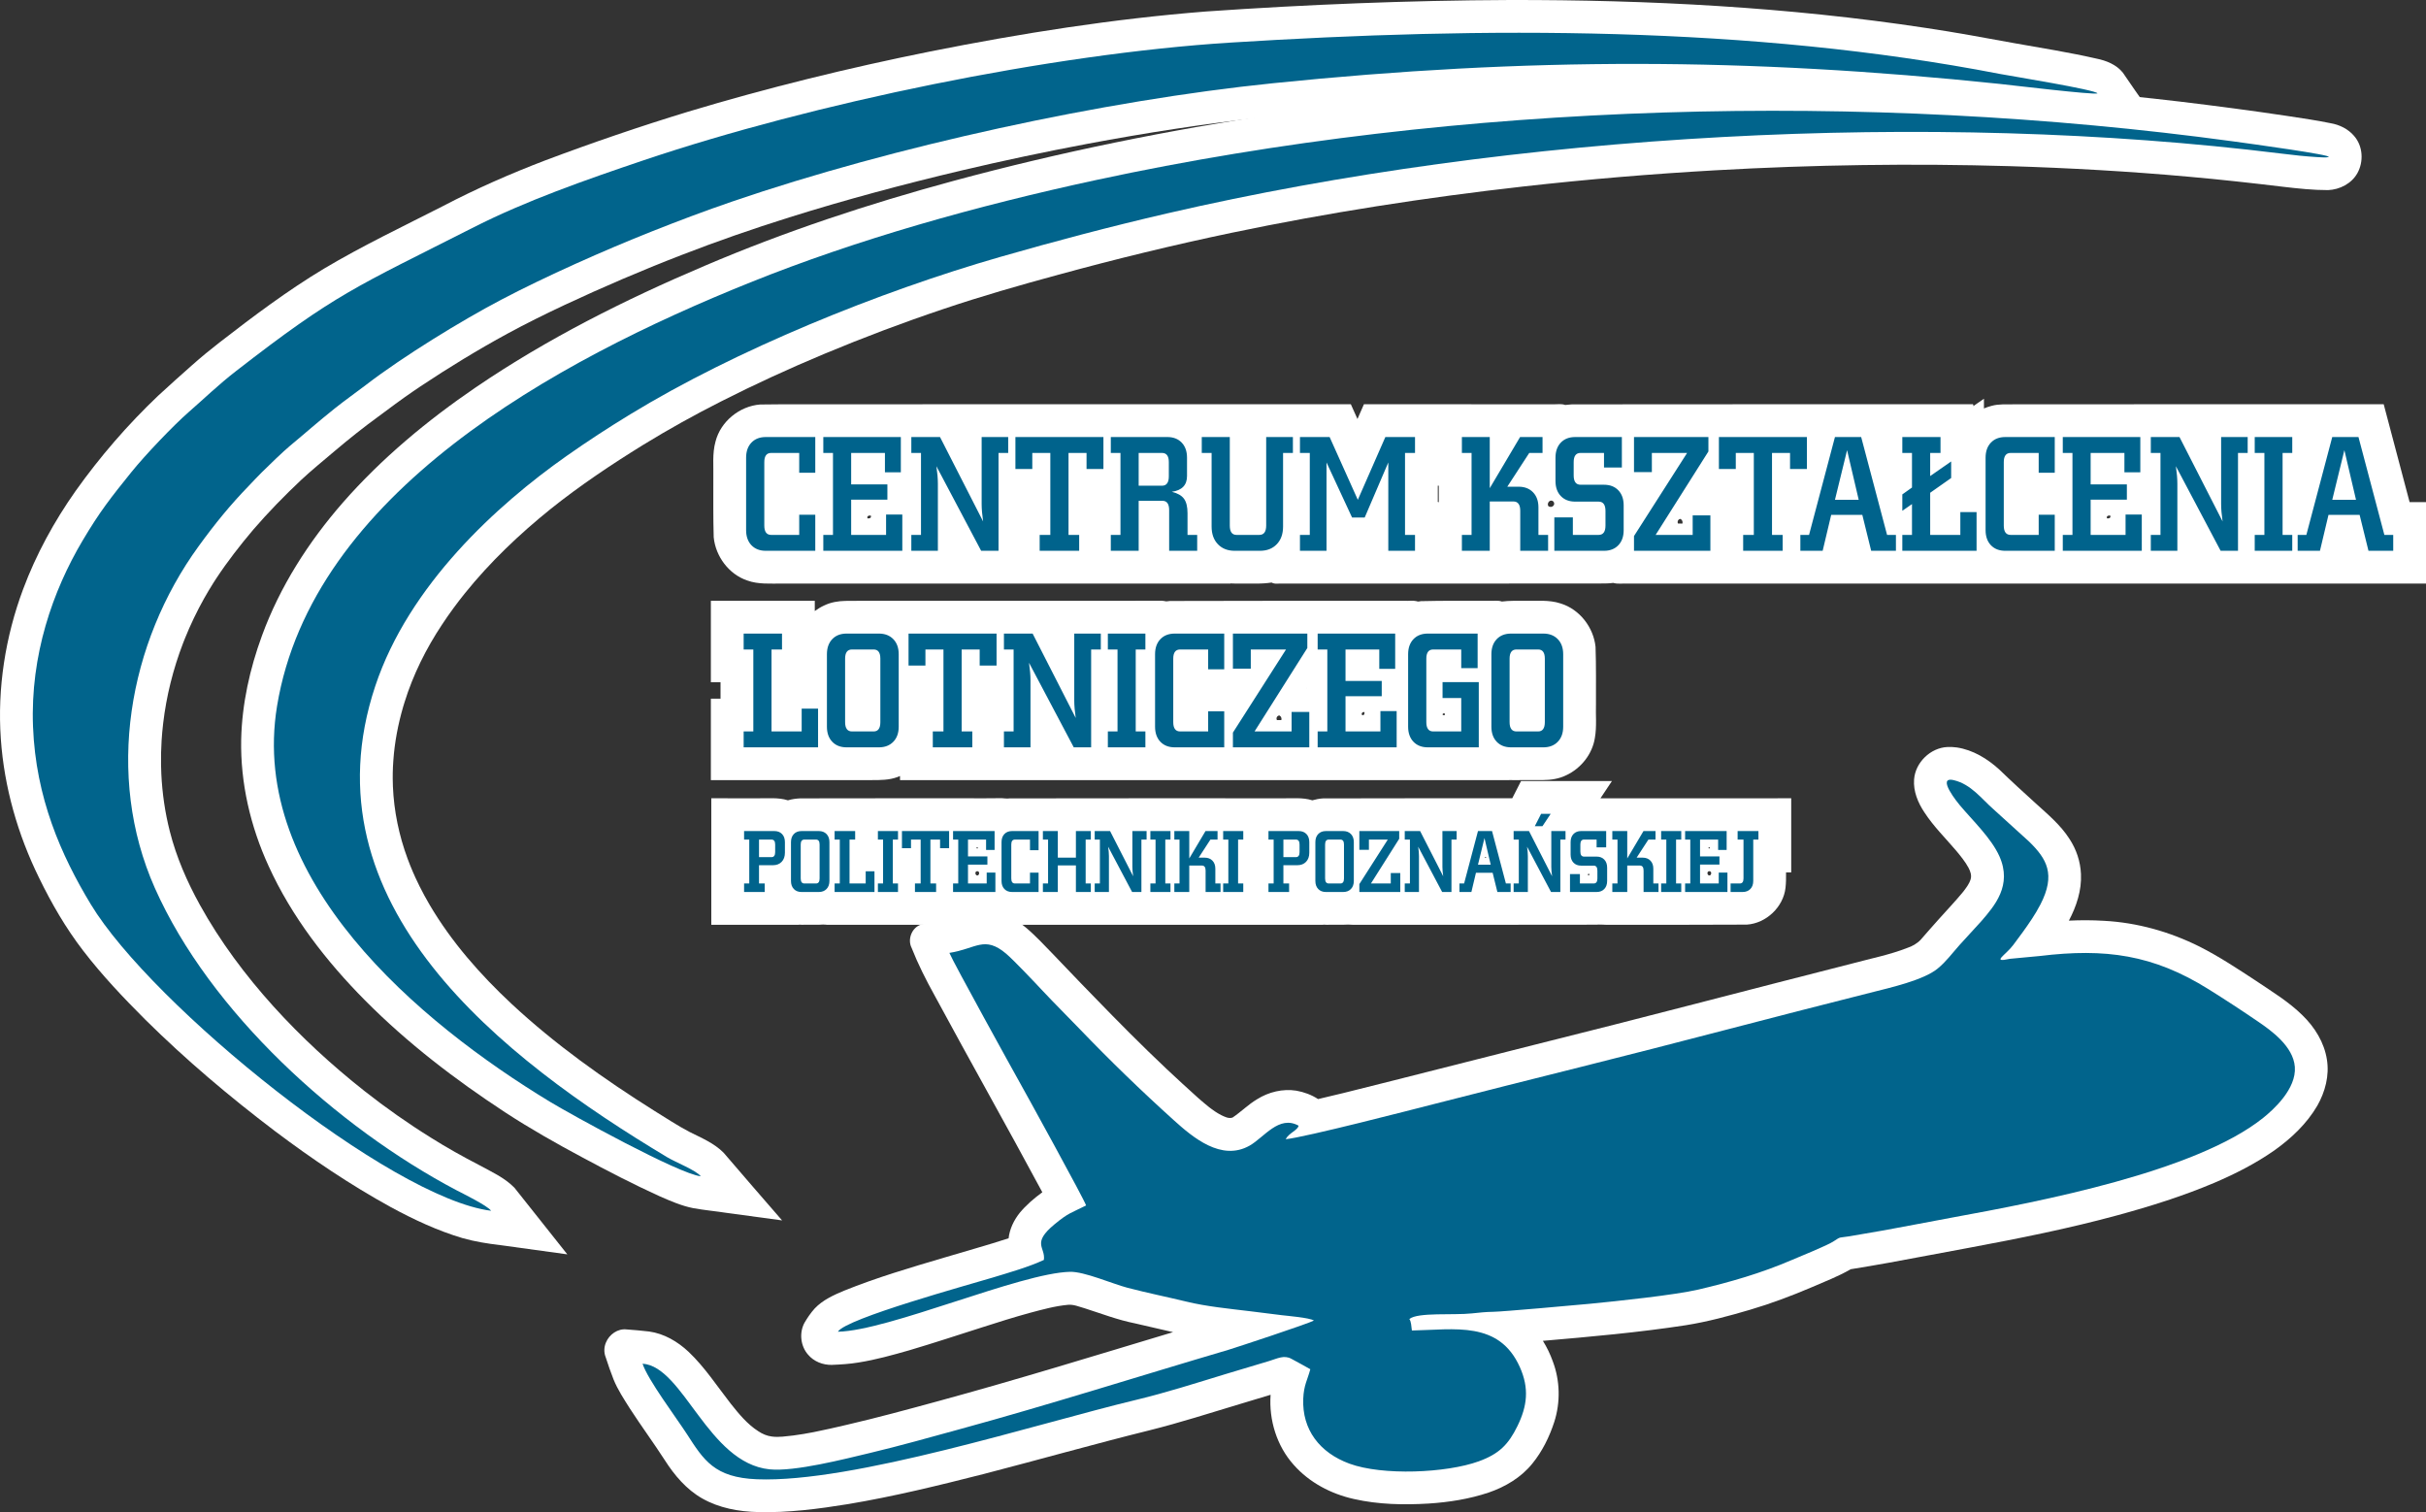
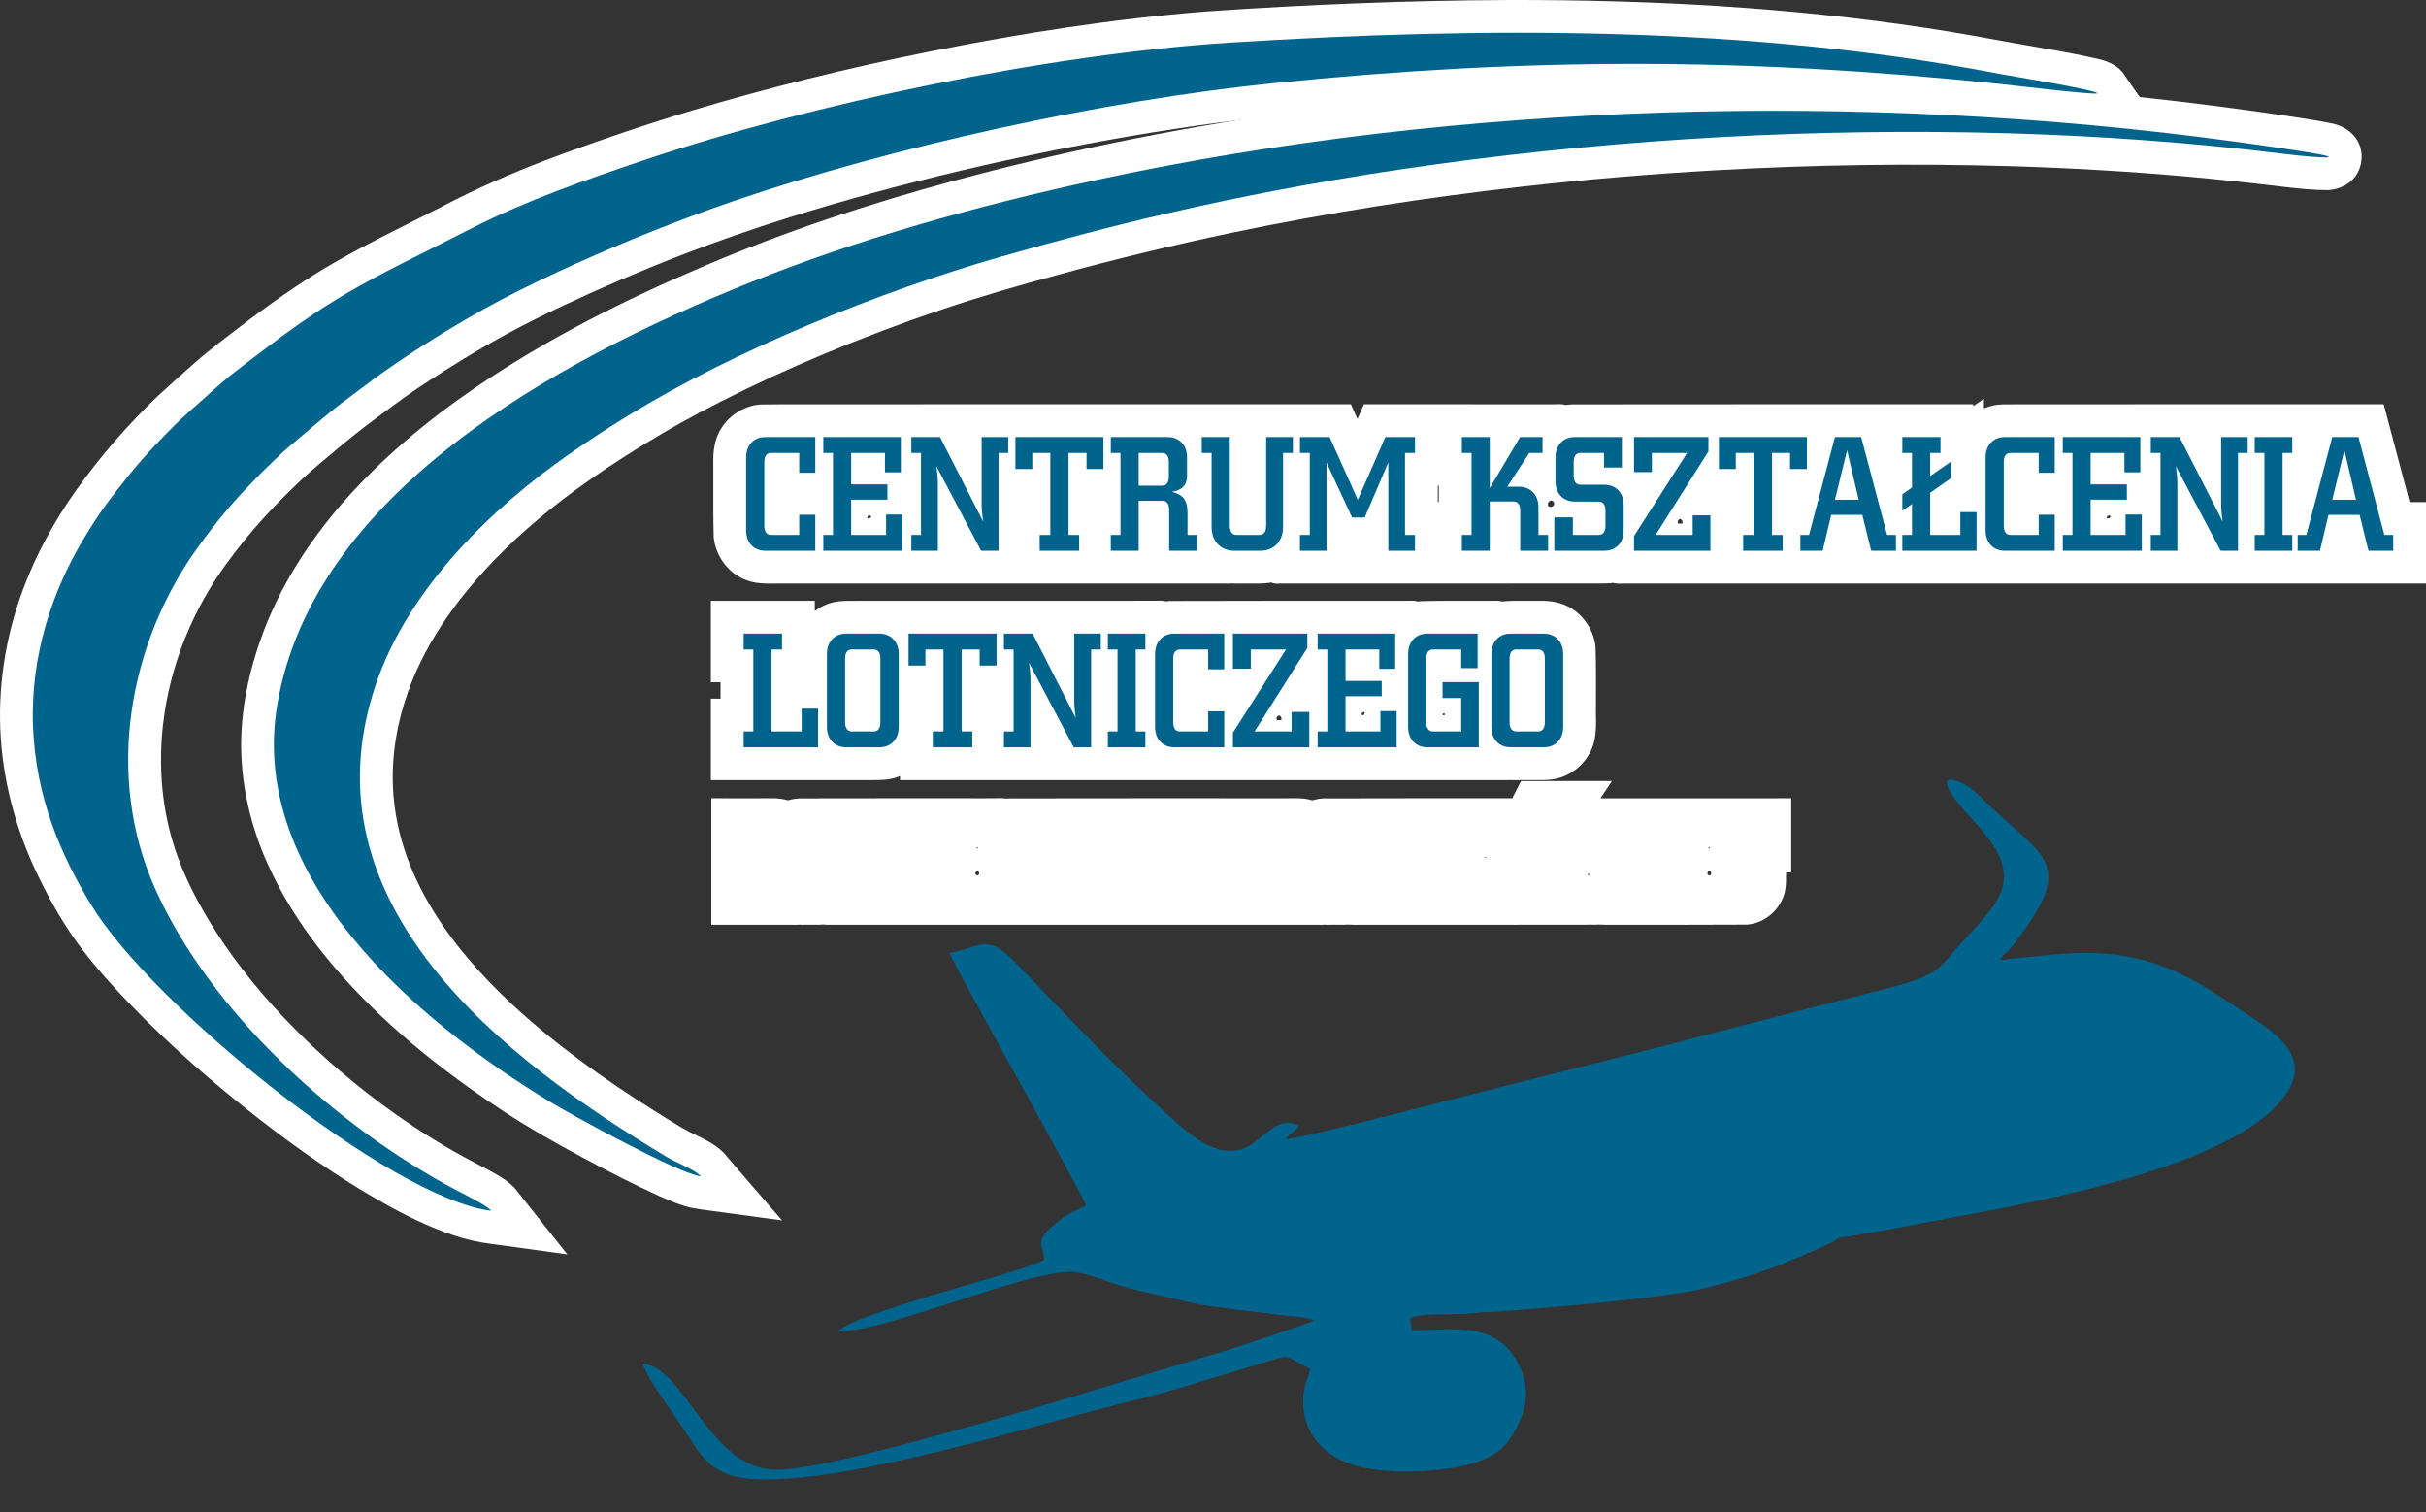
<svg xmlns="http://www.w3.org/2000/svg" xmlns:ns1="http://sodipodi.sourceforge.net/DTD/sodipodi-0.dtd" xmlns:ns2="http://www.inkscape.org/namespaces/inkscape" version="1.1" width="1183.994" height="737.951" id="svg12" ns1:docname="logo_CKL-1.svg" ns2:version="1.0.2-2 (e86c870879, 2021-01-15)">
  <rect width="100%" height="100%" fill="#333333" stroke="none" />
  <defs id="defs16" />
  <ns1:namedview pagecolor="#ffffff" bordercolor="#666666" borderopacity="1" objecttolerance="10" gridtolerance="10" guidetolerance="10" ns2:pageopacity="0" ns2:pageshadow="2" ns2:window-width="2160" ns2:window-height="1156" id="namedview14" showgrid="false" ns2:zoom="0.55625006" ns2:cx="1034.0499" ns2:cy="440.14654" ns2:window-x="-2167" ns2:window-y="-7" ns2:window-maximized="1" ns2:current-layer="svg12" />
-   <path id="path889" style="fill:#ffffff;fill-opacity:1;fill-rule:evenodd" d="m 950.455,364.545 c -8.315,0.369 -15.695,7.555 -16.301,15.854 -0.428,5.759 1.885,11.34 5.04,16.042 4.447,6.846 10.3,12.587 15.567,18.777 2.162,2.614 4.336,5.265 5.961,8.256 0.888,1.722 1.642,3.723 1.015,5.662 -0.699,2.303 -2.239,4.233 -3.682,6.117 -3.831,4.674 -8.038,9.023 -12.045,13.544 -2.931,3.227 -5.763,6.541 -8.642,9.813 -1.813,1.904 -4.161,3.206 -6.643,4.02 -8.502,3.318 -17.491,5.071 -26.278,7.441 -51.982,13.208 -103.828,26.923 -155.877,39.867 -30.959,7.775 -61.854,15.75 -92.836,23.443 -4.098,0.992 -8.309,2.022 -12.463,2.975 -3.188,-2.088 -6.851,-3.427 -10.593,-4.099 -6.63,-1.046 -13.53,0.629 -19.178,4.185 -4.296,2.552 -7.829,6.164 -11.963,8.937 -1.938,0.659 -3.889,-0.423 -5.605,-1.23 -4.192,-2.169 -7.725,-5.363 -11.275,-8.425 -5.17,-4.594 -10.21,-9.332 -15.276,-14.04 -12.058,-11.366 -23.851,-23.266 -35.421,-35.223 -8.872,-9.03 -17.495,-18.287 -26.351,-27.332 -4.293,-4.229 -8.665,-8.599 -14.158,-11.25 -5.325,-2.641 -11.475,-3.759 -17.356,-2.673 -5.702,0.927 -10.99,3.548 -16.742,4.247 -3.327,0.626 -6.715,0.972 -9.999,1.796 -4.368,1.515 -6.537,7.15 -4.473,11.249 3.152,8.005 7.035,15.696 11.21,23.211 17.35,32.14 35.329,63.938 52.612,96.116 -4.038,2.969 -7.905,6.25 -11.098,10.131 -2.807,3.549 -4.849,7.802 -5.361,12.33 -10.414,3.413 -20.996,6.278 -31.483,9.45 -16.417,4.857 -32.88,9.697 -48.773,16.11 -5.162,2.165 -10.461,4.553 -14.368,8.688 -1.94,2.138 -3.567,4.552 -5.023,7.038 -2.616,4.898 -1.893,11.338 1.781,15.51 2.82,3.355 7.25,5.09 11.587,4.988 4.38,-0.17 8.766,-0.446 13.095,-1.171 8.378,-1.336 16.568,-3.617 24.713,-5.951 11.875,-3.504 23.631,-7.397 35.427,-11.158 7.736,-2.487 15.518,-4.94 23.31,-7.076 6.176,-1.638 12.376,-3.383 18.762,-3.96 2.775,-0.24 5.379,0.935 7.996,1.662 8.155,2.596 16.177,5.708 24.597,7.379 6.211,1.452 12.422,2.905 18.646,4.304 -38.126,11.453 -76.164,23.205 -114.586,33.656 -14.864,4.057 -29.737,8.099 -44.749,11.582 -5.315,1.239 -10.748,2.499 -16.03,3.541 -3.251,0.643 -6.742,1.226 -9.992,1.652 -3.46,0.359 -6.958,0.975 -10.438,0.506 -2.367,-0.286 -4.596,-1.236 -6.567,-2.554 -5.426,-3.441 -9.531,-8.507 -13.497,-13.471 -6.692,-8.569 -12.665,-17.795 -20.588,-25.322 -5.332,-4.993 -11.96,-8.908 -19.286,-9.906 -3.62,-0.45 -7.261,-0.725 -10.898,-1.01 -4.335,-0.544 -8.547,2.438 -10.145,6.382 -0.972,2.263 -1.047,4.897 -0.12,7.188 1.184,3.616 2.399,7.228 3.805,10.764 2.048,5.08 5.096,9.66 8.005,14.272 5.527,8.542 11.555,16.705 17.059,25.23 4.688,7.342 10.527,14.243 18.18,18.609 8.308,4.751 17.987,6.486 27.46,6.687 14.68,0.376 29.297,-1.55 43.757,-3.887 22.316,-3.728 44.308,-9.116 66.221,-14.697 27.012,-6.987 53.857,-14.615 80.94,-21.33 14.967,-3.736 29.65,-8.483 44.421,-12.909 4.885,-1.481 9.77,-2.944 14.656,-4.42 -0.888,12.266 3.006,24.979 11.268,34.185 7.603,8.631 18.255,14.213 29.407,16.68 11.904,2.702 24.221,2.946 36.36,2.222 9.967,-0.641 19.935,-2.204 29.424,-5.383 8.115,-2.803 15.838,-7.361 21.272,-14.117 4.871,-5.971 8.324,-13.003 10.704,-20.305 3.083,-9.593 2.854,-20.215 -0.729,-29.639 -1.248,-3.479 -2.859,-6.829 -4.814,-9.966 23.307,-2.012 46.633,-4.069 69.764,-7.623 10.66,-1.698 21.102,-4.52 31.443,-7.574 10.196,-3.007 20.157,-6.757 29.929,-10.928 6.414,-2.804 13.007,-5.274 19.067,-8.816 6.262,-1.029 12.528,-2.053 18.771,-3.202 13.051,-2.383 26.062,-4.885 39.104,-7.286 24.286,-4.538 48.546,-9.371 72.397,-15.867 16.108,-4.387 32.085,-9.404 47.466,-15.934 10.13,-4.34 20.01,-9.386 29.056,-15.711 8.248,-5.883 15.83,-13.019 20.965,-21.834 3.829,-6.738 5.928,-14.707 4.674,-22.45 -1.271,-8.351 -5.95,-15.86 -11.95,-21.667 -6.688,-6.611 -14.793,-11.488 -22.54,-16.723 -8.995,-5.899 -17.991,-11.857 -27.593,-16.736 -14.531,-7.276 -30.511,-11.78 -46.764,-12.624 -5.686,-0.356 -11.393,-0.349 -17.082,-0.083 3.687,-6.973 6.283,-14.779 5.892,-22.752 -0.255,-6.085 -2.251,-12.054 -5.606,-17.129 -4.342,-6.825 -10.632,-12.033 -16.552,-17.422 -5.949,-5.381 -11.897,-10.824 -17.676,-16.417 -5.805,-5.295 -12.861,-9.607 -20.734,-10.797 -1.518,-0.215 -3.054,-0.275 -4.586,-0.219 z" />
  <path id="path891" style="fill:#ffffff;fill-opacity:1;fill-rule:evenodd" d="M 736.525,0.004 C 687.191,0.199 637.873,2.195 588.659,5.601 543.367,9.17 498.417,16.255 453.883,25.144 c -39.781,7.999 -79.236,17.678 -118.095,29.378 -23.517,7.174 -46.793,15.133 -69.804,23.793 -16.984,6.494 -33.663,13.815 -49.778,22.246 -19.521,9.953 -39.343,19.386 -58.188,30.6 -17.803,10.708 -34.437,23.21 -50.838,35.923 -4.574,3.539 -9.036,7.221 -13.367,11.053 -5.592,4.928 -11.133,9.916 -16.618,14.964 -14.894,14.155 -28.397,29.766 -40.309,46.507 -10.471,14.854 -19.27,30.938 -25.626,47.979 -8.655,23.217 -12.599,48.258 -10.855,73.005 1.641,23.577 8.268,46.702 18.698,67.875 6.05,12.418 13.003,24.451 21.441,35.411 9.23,12.032 19.691,23.052 30.406,33.759 19.746,19.54 41.01,37.505 63.14,54.28 18.062,13.587 36.841,26.285 56.661,37.18 11.177,6.058 22.772,11.486 34.983,15.114 5.99,1.701 12.154,2.673 18.328,3.404 10.93,1.498 21.878,3.012 32.815,4.517 -8.657,-10.81 -17.169,-21.734 -25.833,-32.535 -4.819,-4.902 -11.176,-7.76 -17.128,-11 -7.987,-4.139 -15.854,-8.517 -23.468,-13.313 -11.317,-7.027 -22.225,-14.707 -32.688,-22.951 -15.765,-12.442 -30.813,-26.274 -44.366,-41.278 -13.606,-15.081 -25.948,-31.585 -35.826,-49.43 -6.258,-11.335 -11.5,-23.304 -14.682,-35.882 -2.344,-9.171 -3.703,-18.587 -4.155,-28.041 -0.06,-1.383 -0.118,-2.999 -0.14,-4.474 -0.066,-3.943 0.033,-7.887 0.273,-11.823 0.085,-1.248 0.193,-2.731 0.311,-4.066 0.123,-1.345 0.28,-2.924 0.453,-4.356 1.573,-13.353 4.872,-26.491 9.684,-39.042 0.251,-0.624 0.612,-1.551 0.905,-2.291 2.665,-6.668 5.876,-13.323 9.318,-19.485 1.489,-2.634 3.038,-5.235 4.654,-7.793 0.391,-0.594 0.942,-1.455 1.395,-2.152 5.509,-8.351 11.676,-16.254 18.137,-23.886 7.291,-8.435 15.085,-16.43 23.202,-24.07 5.244,-4.909 10.851,-9.407 16.307,-14.074 6.946,-5.858 14.031,-11.554 21.39,-16.887 5.624,-4.183 11.233,-8.388 17.022,-12.341 1.158,-0.791 2.436,-1.668 3.625,-2.457 13.79,-9.168 27.93,-17.823 42.482,-25.733 9.018,-4.903 18.353,-9.508 27.656,-13.878 18.739,-8.761 37.752,-16.926 57.085,-24.396 17.319,-6.717 34.918,-12.842 52.69,-18.41 27.837,-8.738 56.095,-16.273 84.526,-23 20.303,-4.779 40.659,-9.096 61.168,-12.939 28.31,-5.311 56.827,-9.747 85.495,-12.899 22.892,-2.474 45.843,-4.466 68.841,-6.073 18.912,-1.314 37.894,-2.316 56.893,-2.984 33.597,-1.19 67.316,-1.305 100.952,-0.31 37.541,1.087 75.027,3.554 112.41,7.112 12.4,1.176 24.805,2.529 37.21,3.947 9.614,1.046 19.229,2.147 28.888,2.688 4.133,0.328 8.145,-1.07 11.844,-2.77 4.899,-2.022 9.799,-4.045 14.698,-6.067 -4.1,-5.745 -8.122,-11.547 -12.094,-17.381 -3.16,-3.912 -8.067,-5.858 -12.873,-6.82 -13.259,-3.031 -26.773,-5.168 -40.113,-7.537 -14.319,-2.617 -28.634,-5.265 -43.033,-7.408 C 872.697,3.434 804.539,-0.134 736.525,0.004 Z" />
  <path id="path893" style="fill:#ffffff;fill-opacity:1;fill-rule:evenodd" d="M 858.015,38.078 C 779.692,38.488 701.361,44.035 623.872,55.522 570.469,63.444 517.455,74.172 465.334,88.277 424.014,99.465 383.256,112.912 343.872,129.734 c -38.865,16.495 -76.813,35.55 -111.76,59.349 -23.668,16.152 -45.906,34.631 -64.819,56.223 -16.725,19.165 -30.7,40.977 -39.455,64.937 -5.935,16.197 -9.732,33.29 -10.132,50.574 -0.438,21.307 4.535,42.552 13.406,61.872 11.239,24.652 28.063,46.372 47.066,65.525 20.679,20.844 44.118,38.774 68.656,54.819 12.011,7.816 24.483,14.895 37.119,21.645 12.52,6.744 25.161,13.288 38.114,19.168 5.217,2.283 10.498,4.585 16.107,5.712 5.528,1.014 11.133,1.512 16.686,2.367 8.943,1.213 17.885,2.429 26.829,3.64 -9.553,-10.963 -19.051,-21.974 -28.521,-33.008 -4.637,-4.703 -10.845,-7.246 -16.643,-10.167 -5.93,-3.08 -11.472,-6.823 -17.167,-10.299 -24.571,-15.458 -48.373,-32.356 -69.656,-52.163 -15.327,-14.306 -29.34,-30.242 -40.017,-48.354 -1.764,-3.022 -3.378,-5.966 -4.937,-9.1 -0.647,-1.295 -1.384,-2.834 -1.989,-4.153 -0.426,-0.909 -0.821,-1.845 -1.211,-2.715 -0.965,-2.238 -1.805,-4.343 -2.65,-6.623 -4.164,-11.26 -6.64,-23.157 -7.141,-35.158 -0.046,-1.162 -0.089,-2.57 -0.09,-3.83 -0.02,-1.917 0.034,-3.834 0.111,-5.75 0.055,-0.878 0.097,-2.045 0.183,-3.032 0.62,-8.95 2.316,-17.81 4.831,-26.417 0.158,-0.501 0.409,-1.339 0.603,-1.97 4.185,-13.542 10.564,-26.348 18.41,-38.133 3.472,-5.271 7.297,-10.457 11.202,-15.313 12.257,-15.18 26.47,-28.701 41.645,-40.929 14.36,-11.499 29.685,-21.735 45.325,-31.399 12.272,-7.524 24.907,-14.552 37.829,-21.093 16.493,-8.377 33.457,-16.15 50.532,-23.286 19.103,-7.979 38.52,-15.304 58.072,-21.865 18.542,-6.264 37.366,-11.646 56.249,-16.775 27.967,-7.638 56.115,-14.507 84.498,-20.439 47.031,-9.83 94.506,-17.194 142.298,-22.584 31.155,-3.5 62.433,-6.125 93.774,-7.903 47.866,-2.716 95.902,-3.423 143.865,-2.012 29.062,0.886 58.118,2.539 87.065,5.145 15.425,1.368 30.818,3.075 46.219,4.927 7.241,0.845 14.514,1.623 21.811,1.611 5.694,-0.231 11.451,-3.159 14.293,-8.22 3.165,-5.598 2.767,-13.196 -1.502,-18.122 -2.892,-3.473 -7.166,-5.567 -11.577,-6.313 -6.856,-1.436 -13.8,-2.383 -20.717,-3.47 -17.621,-2.648 -35.291,-4.961 -52.982,-7.093 C 995.463,41.519 926.725,37.81 858.015,38.078 Z" />
  <path id="path895" style="fill:#ffffff;fill-opacity:1;fill-rule:evenodd" d="m 965.107,196.769 c -0.686,0.477 -1.371,0.953 -2.057,1.43 0.173,-0.781 -0.103,-1.113 -0.9,-0.924 -64.992,0.008 -129.984,-0.025 -194.976,0.055 -1.117,0.004 -2.272,0.289 -3.316,0.302 -1.64,-0.63 -3.483,-0.347 -5.094,-0.341 -31.035,-0.03 -62.071,-0.007 -93.107,-0.016 -1.053,2.399 -2.105,4.798 -3.158,7.197 -1.076,-2.399 -2.154,-4.798 -3.229,-7.197 -29.363,0 -58.725,0 -88.088,0 -1.768,0.032 -3.625,-0.058 -5.426,-0.018 -58.808,0.048 -117.617,-0.019 -176.425,0.043 -6.12,0.033 -12.243,-0.029 -18.36,0.1 -10.051,0.771 -19.305,8.29 -21.782,18.116 -1.637,5.89 -0.895,12.049 -1.06,18.074 0.026,9.53 -0.104,19.065 0.187,28.591 0.909,9.333 7.387,18.065 16.348,21.094 5.449,1.984 11.328,1.472 17.012,1.515 72.933,0.002 145.867,3.5e-4 218.8,10e-4 0.264,-0.216 1.063,0.032 1.523,-0.018 3.673,0.079 7.346,-0.038 11.019,0.018 2.531,0.021 5.096,-0.131 7.579,-0.509 1.567,0.921 3.417,0.392 5.125,0.508 51.917,-0.019 103.835,0.053 155.752,-0.048 1.941,-0.018 3.898,0.021 5.818,-0.29 2.355,0.696 4.826,0.197 7.236,0.338 60.998,-0.003 121.996,0.005 182.993,-0.004 68.821,0.005 137.647,0.003 206.471,0.004 0,-13.253 0,-26.505 0,-39.758 -2.669,0 -5.337,0 -8.006,0 -4.214,-15.919 -8.426,-31.839 -12.641,-47.758 -60.184,0.01 -120.368,-0.032 -180.551,0.037 -3.619,0.073 -7.31,-0.236 -10.841,0.751 -1.266,0.322 -2.507,0.748 -3.706,1.268 0,-1.582 0,-3.164 0,-4.746 -1.048,0.728 -2.095,1.456 -3.143,2.184 z M 702.187,237.035 c 0,2.666 0,5.332 0,7.998 -0.84,0.214 -0.345,-0.906 -0.477,-1.4 0,-2.199 0,-4.399 0,-6.598 0.159,0 0.318,0 0.477,0 z m 55.289,7.322 c 1.05,0.322 1.407,1.771 0.568,2.506 -0.578,0.648 -1.589,0.622 -2.287,0.225 -0.955,-1.13 0.256,-3.192 1.719,-2.73 z m -332.6,7.25 c 0.464,0.148 0.117,1.161 -0.275,1.232 -0.424,0.066 -1.249,0.475 -1.307,-0.232 -0.081,-0.871 0.897,-1.137 1.582,-1 z m 604.916,0 c 0.464,0.148 0.117,1.161 -0.275,1.232 -0.431,0.081 -1.288,0.47 -1.307,-0.267 -0.053,-0.852 0.913,-1.096 1.582,-0.965 z m -209.6,1.656 c 0.777,0.408 1.206,1.424 0.881,2.248 -0.704,-0.006 -1.409,-0.012 -2.113,-0.018 -0.489,-0.778 -0.102,-1.842 0.747,-2.161 0.155,-0.04 0.325,-0.158 0.485,-0.069 z M 565.654,293.144 c -12.732,0.093 -25.466,0.026 -38.199,0.045 -32.395,0.007 -64.791,-0.013 -97.186,0.01 -5.84,-0.018 -11.734,-0.034 -17.595,0.041 -3.569,0.061 -7.173,0.657 -10.409,2.22 -1.63,0.742 -3.178,1.666 -4.612,2.739 0,-1.67 0,-3.34 0,-5.01 -16.906,0 -33.812,0 -50.719,0 0,13.253 0,26.507 0,39.76 1.573,0 3.146,0 4.719,0 0,2.665 0,5.331 0,7.996 -1.573,0 -3.146,0 -4.719,0 0,13.253 0,26.507 0,39.76 26.225,-0.008 52.45,0.012 78.675,-0.01 4.117,-0.002 8.344,-0.002 12.261,-1.445 0.465,-0.159 0.934,-0.365 1.377,-0.545 0,0.667 0,1.333 0,2 44.316,-0.005 88.633,0.01 132.949,-0.008 41.063,0.018 82.133,0.003 123.199,0.008 0.978,-0.076 1.992,0.048 2.985,0.009 12.537,-0.014 25.074,-0.001 37.611,-0.009 0.753,-0.107 1.554,0.048 2.326,-0.006 4.883,-0.008 9.767,0.016 14.651,-0.022 3.899,-0.021 7.861,-0.602 11.393,-2.332 7.26,-3.38 12.841,-10.385 14.033,-18.362 0.95,-5.459 0.329,-11.017 0.511,-16.522 -0.034,-9.263 0.123,-18.531 -0.203,-27.79 -0.971,-9.522 -7.792,-18.349 -17.02,-21.171 -5.747,-1.906 -11.867,-1.172 -17.808,-1.312 -3.636,0.009 -7.287,-0.087 -10.903,0.364 -1.957,-0.721 -4.063,-0.22 -6.089,-0.361 -11.114,0.037 -22.232,-0.122 -33.343,0.17 -0.747,0.081 -1.494,0.367 -2.21,0.005 -1.918,-0.445 -3.896,-0.05 -5.841,-0.176 -38.168,0.011 -76.338,-0.05 -114.505,0.089 -0.896,0.03 -1.791,0.39 -2.661,0.033 -0.875,-0.184 -1.777,-0.188 -2.668,-0.167 z m 71.881,42.588 c 0.406,0.167 -0.116,0.089 0,0 z m 28.291,11.73 c 0.356,0.616 -0.129,1.917 -0.959,1.476 -0.635,-0.191 -0.23,-1.251 0.3,-1.351 0.206,-0.077 0.436,-0.142 0.659,-0.125 z m 38.988,0.67 c 0.647,0.026 0.407,1.142 -0.213,0.877 -0.394,0.065 -0.807,-0.361 -0.406,-0.684 0.144,-0.196 0.394,-0.234 0.619,-0.193 z m -80.369,1.041 c 0.788,0.4 1.182,1.426 0.895,2.246 -0.71,-0.008 -1.419,-0.017 -2.129,-0.025 -0.536,-0.837 -0.003,-1.992 0.94,-2.214 0.091,-0.037 0.204,-0.057 0.294,-0.006 z" />
  <path id="path897" style="fill:#ffffff;fill-opacity:1;fill-rule:evenodd" d="m 741.775,382.25 c -1.244,2.437 -2.488,4.874 -3.732,7.311 -30.786,0.01 -61.573,-0.043 -92.358,0.062 -1.769,0.104 -3.526,0.448 -5.221,0.934 -4.721,-1.506 -9.73,-0.874 -14.596,-0.987 -44.362,-6.6e-4 -88.725,-0.048 -133.087,0.046 -1.622,0.263 -3.227,-0.19 -4.854,-0.098 -4.835,0.113 -9.672,0.014 -14.509,0.045 -27.606,0.005 -55.212,-0.026 -82.817,0.044 -2.044,0.088 -4.094,0.352 -6.054,0.953 -4.857,-1.537 -10.004,-0.863 -15.007,-0.992 -7.465,-0.002 -14.93,-0.005 -22.395,-0.006 0,20.58 0,41.16 0,61.74 14.204,0 28.408,0 42.611,0 0.338,-0.16 1.073,0.033 1.568,-0.012 2.758,0.023 5.517,9.6e-4 8.274,-0.013 1.335,-0.081 2.615,-0.169 3.988,0.025 80.68,0 161.361,0 242.041,0 0.361,-0.164 1.111,0.031 1.63,-0.011 2.792,0.031 5.585,0.004 8.376,-0.02 1.554,-0.122 3.106,-0.093 4.658,0.032 2.989,0.02 5.979,-0.036 8.969,-7.5e-4 36.568,-0.006 73.137,0.032 109.705,-0.05 1.807,-0.151 3.613,0.021 5.417,0.067 22.726,-0.047 45.453,0.049 68.179,-0.107 9.431,-0.637 17.815,-8.585 18.85,-17.998 0.281,-2.488 0.273,-4.995 0.253,-7.496 0.842,0 1.685,0 2.527,0 0,-12.052 0,-24.104 0,-36.156 -31.04,10e-4 -62.079,-0.019 -93.119,0.027 1.872,-2.809 3.745,-5.618 5.617,-8.428 -14.786,0 -29.572,0 -44.357,0 -0.186,0.363 -0.371,0.727 -0.557,1.09 z M 477.045,413.476 c 0.361,0.146 0.221,0.806 -0.223,0.519 -0.703,0.026 -0.129,-0.572 0.223,-0.519 z m 357.271,0 c 0.361,0.146 0.221,0.806 -0.223,0.519 -0.703,0.026 -0.129,-0.572 0.223,-0.519 z m -109.24,4.691 c 0.679,0.246 -0.027,0.579 -0.412,0.258 -0.306,-0.156 0.304,-0.314 0.412,-0.258 z m -247.875,7.008 c 1.09,0.228 0.75,2.153 -0.303,2.055 -1.039,-0.155 -1.217,-1.941 -0.087,-2.067 0.131,-0.005 0.261,-0.016 0.391,0.012 z m 357.271,0 c 1.09,0.228 0.75,2.153 -0.303,2.055 -1.039,-0.155 -1.217,-1.941 -0.087,-2.067 0.131,-0.005 0.261,-0.016 0.391,0.012 z m -58.902,1.23 c 0.311,0.323 -0.072,1.102 -0.479,0.654 -0.488,-0.387 0.093,-0.654 0.479,-0.654 z" />
  <path d="m 627.456,555.946 c 1.586,-3.078 5.961,-4.388 6.306,-6.61 -9.585,-5.306 -16.796,5.71 -23.902,9.737 -13.793,7.815 -27.739,-4.062 -36.992,-12.402 -15.854,-14.291 -31.203,-29.17 -45.999,-44.572 -5.969,-6.214 -12.077,-12.239 -17.956,-18.521 -3.862,-4.127 -14.216,-15.087 -17.882,-18.182 -10.626,-8.97 -14.632,-2.395 -27.689,-0.384 1.718,4.347 31.709,58.58 33.368,61.516 3.497,6.185 33.029,59.845 33.342,61.748 -7.348,3.705 -8.587,3.548 -15.401,9.193 -11.356,9.408 -4.335,11.056 -5.197,17.386 -7.364,3.441 -16.792,6.109 -24.938,8.592 -10.747,3.276 -71.837,19.989 -75.587,26.444 24.919,-0.511 88.975,-28.683 113.327,-29.236 6.942,-0.158 20.598,5.834 27.905,7.757 9.623,2.533 19.263,4.458 28.869,6.789 9.845,2.39 20.701,3.438 31.004,4.683 5.176,0.626 10.455,1.286 15.585,1.944 2.201,0.282 13.608,1.218 15.607,2.603 -2.579,1.505 -38.771,13.427 -41.901,14.349 -43.635,12.859 -86.74,26.597 -130.662,38.606 -14.907,4.076 -29.398,8.182 -44.387,11.749 -11.798,2.807 -36.537,9.172 -48.732,7.907 -30.112,-3.126 -41.95,-50.198 -61.948,-51.552 2.442,7.701 16.692,26.669 21.677,34.402 8.181,12.69 13.44,21.178 34.122,21.999 46.847,1.86 136.559,-27.106 185.041,-38.733 14.592,-3.499 29.382,-8.234 43.587,-12.565 7.194,-2.193 14.035,-4.159 21.442,-6.426 3.951,-1.21 7.231,-3.019 10.771,-1.065 3.328,1.836 6.355,3.405 9.251,5.089 -1.366,5.201 -3.169,7.681 -3.447,14.357 -0.631,15.161 8.054,26.398 22.521,31.719 16.182,5.952 47.325,4.596 63.106,-1.117 10.02,-3.628 14.547,-8.297 18.91,-17.218 4.752,-9.717 5.84,-18.372 1.165,-28.793 -10.169,-22.672 -31.841,-18.252 -52.681,-17.838 -0.251,-1.942 -0.351,-4.459 -1.243,-5.6 4.105,-3.406 21.601,-1.781 30.476,-2.748 3.598,-0.392 7.004,-0.748 10.505,-0.783 4.26,-0.043 40.163,-3.246 47.119,-3.918 12.89,-1.245 41.44,-4.24 52.954,-6.931 15.478,-3.619 30.799,-8.059 45.461,-14.368 3.759,-1.618 17.638,-7.192 20.65,-9.247 3.53,-2.407 2.681,-1.574 7.452,-2.361 5.649,-0.932 11.409,-1.924 17.12,-2.95 11.409,-2.05 22.499,-4.267 33.806,-6.333 42.007,-7.675 118.304,-22.223 151.13,-48.502 4.915,-3.934 16.318,-14.115 15.484,-24.933 -0.775,-10.039 -11.523,-17.688 -17.917,-22.06 -7.914,-5.413 -16.094,-10.758 -24.284,-15.875 -26.865,-16.783 -50.203,-20.045 -82.203,-16.161 l -14.619,1.373 c -9.402,2.036 -2.243,-1.648 1.538,-6.669 1.714,-2.276 3.163,-4.216 4.704,-6.363 3.005,-4.188 6.109,-8.61 8.629,-13.506 7.536,-14.643 3.116,-22.212 -5.512,-30.638 l -17.402,-15.795 c -5.763,-5.026 -10.919,-12.214 -19.383,-14.205 -8.94,-2.103 2.401,11.578 2.934,12.216 6.272,7.492 15.344,16.024 19.327,24.912 6.377,14.232 -2.385,24.223 -8.752,31.609 l -10.564,11.561 c -3.796,4.24 -6.618,8.21 -10.866,11.686 -6.781,5.548 -22.507,9.155 -32.91,11.767 -47.232,11.861 -94.446,24.547 -141.865,36.37 -23.829,5.941 -47.125,11.846 -71.012,17.939 -9.819,2.505 -62.995,16.266 -72.363,17.156 z" style="fill:#01648c;fill-rule:evenodd" id="path2" />
  <path d="m 239.675,590.859 c -1.681,-2.491 -14.532,-8.768 -16.91,-10.022 -58.314,-30.756 -120.316,-86.971 -147.198,-147.49 -24.428,-54.995 -12.888,-119.622 21.377,-166.793 8.13,-11.193 15.54,-20.235 24.357,-29.333 2.27,-2.342 4.106,-4.405 6.432,-6.687 3.22,-3.16 10.326,-10.104 13.949,-13.1 7.642,-6.319 13.189,-11.334 21.892,-18.272 5.03,-4.01 10.034,-7.483 15.197,-11.443 17.98,-13.793 46.19,-31.128 65.897,-41.478 21.782,-11.439 50.294,-24.121 73.603,-33.359 12.894,-5.11 25.679,-9.941 39.14,-14.549 78.524,-26.88 180.987,-49.256 264.026,-57.735 123.981,-12.66 231.234,-12.543 354.358,0.335 5.156,0.539 46.584,5.523 47.866,4.64 -0.489,-1.715 -42.586,-8.514 -47.686,-9.504 -121.793,-23.632 -252.234,-23.014 -375.396,-15.288 -87.545,5.492 -203.724,29.535 -286.61,57.485 -28.515,9.616 -57.363,19.76 -82.591,32.554 -58.118,29.475 -67.14,32.182 -116.2,70.275 -8.704,6.759 -15.199,13.123 -23.054,19.968 -7.336,6.393 -21.235,20.924 -28.027,29.36 -10.061,12.495 -15.369,19.18 -23.864,33.514 -14.422,24.332 -25.492,55.744 -24.118,90.712 1.364,34.719 13.659,62.597 28.178,86.624 29.907,49.492 146.354,143.483 195.382,149.589 z" style="fill:#01648c;fill-rule:evenodd" id="path4" />
  <path d="m 342.009,574.031 c -2.171,-2.868 -12.309,-6.855 -16.308,-9.252 -80.298,-48.11 -178.073,-123.385 -142.541,-230.022 16.368,-49.123 59.179,-88.218 93.443,-112.303 10.165,-7.145 19.983,-13.556 30.968,-20.258 51.49,-31.413 121.372,-59.805 180.57,-76.815 26.769,-7.692 53.907,-14.863 81.517,-21.254 169.496,-39.238 372.278,-50.398 543.669,-29.186 6.37,0.788 11.247,1.331 17.55,1.727 2.291,0.068 4.254,0.354 5.575,-0.049 2.12,-0.967 -37.834,-6.441 -46.667,-7.643 -179.194,-24.397 -377.199,-19.387 -554.408,18.783 -58.878,12.682 -116.85,29.007 -169.232,50.07 -95.557,38.423 -213.875,103.143 -230.929,206.708 -13.944,84.676 69.284,154.388 133.171,193.124 10.244,6.212 62.939,35.252 73.624,36.369 z" style="fill:#01648c;fill-rule:evenodd" id="path6" />
  <path d="m 397.891,268.792 h -24.158 c -2.933,0 -5.266,-0.906 -7,-2.72 -1.733,-1.813 -2.6,-4.266 -2.6,-7.359 v -35.358 c 0,-3.093 0.867,-5.546 2.6,-7.359 1.733,-1.813 4.066,-2.72 7,-2.72 h 24.158 v 17.439 h -7.84 v -9.68 h -13.679 c -2.24,0 -3.36,1.493 -3.36,4.48 v 30.958 c 0,3.04 1.12,4.56 3.36,4.56 h 13.679 v -9.839 h 7.84 z m 42.477,0 h -38.557 v -7.76 h 4.72 v -39.997 h -4.72 v -7.759 h 37.837 v 17.199 h -7.76 v -9.439 h -16.479 v 15.359 h 17.679 v 7.439 h -17.679 v 17.199 h 17.039 v -9.919 h 7.919 z m 51.676,-47.757 h -4.72 v 47.757 h -8.48 l -21.838,-41.277 c 0.48,3.253 0.72,6.106 0.72,8.559 v 32.718 h -12.959 v -7.76 h 4.72 v -39.997 h -4.72 v -7.759 h 13.999 l 21.038,41.197 c -0.48,-3.307 -0.72,-6.133 -0.72,-8.48 v -32.717 h 12.959 z m 46.477,7.84 h -8.239 v -7.84 h -8.799 v 39.997 h 5.2 v 7.76 h -19.279 v -7.76 h 5.2 v -39.997 h -8.8 v 7.84 h -8.239 v -15.599 h 42.957 z m 45.757,39.917 h -13.679 v -19.838 c 0,-3.04 -1.093,-4.56 -3.28,-4.56 h -11.599 v 24.398 h -13.599 v -7.76 h 4.72 v -39.997 h -4.72 v -7.759 h 27.598 c 2.933,0 5.266,0.906 7,2.72 1.733,1.813 2.6,4.266 2.6,7.359 v 8.96 c 0,4.426 -2.48,6.986 -7.439,7.679 2.826,0.693 4.813,1.827 5.96,3.4 1.147,1.573 1.72,3.906 1.72,7 v 10.639 h 4.72 z m -13.839,-36.318 v -6.959 c 0,-2.987 -1.12,-4.48 -3.36,-4.48 h -11.359 v 15.999 h 11.359 c 2.24,0 3.36,-1.52 3.36,-4.56 z m 60.556,-11.439 h -4.8 v 35.917 c 0,3.626 -1.027,6.506 -3.08,8.639 -2.053,2.133 -4.786,3.2 -8.199,3.2 h -12.319 c -3.413,0 -6.146,-1.067 -8.199,-3.2 -2.053,-2.133 -3.08,-5.013 -3.08,-8.639 v -35.917 h -4.8 v -7.759 h 13.679 v 43.197 c 0,3.04 1.093,4.56 3.28,4.56 h 11.119 c 2.24,0 3.36,-1.52 3.36,-4.56 v -43.197 h 13.039 z m 59.596,47.757 h -13.039 v -43.117 l -11.519,26.878 h -6.159 l -12.479,-26.878 v 43.117 h -12.959 v -7.76 h 4.8 v -39.997 h -4.8 v -7.759 h 14.479 l 13.759,30.638 13.439,-30.638 h 14.479 v 7.759 h -4.88 v 39.997 h 4.88 z m 64.955,0 h -13.599 v -19.518 c 0,-3.04 -1.12,-4.56 -3.36,-4.56 h -11.519 v 24.078 h -13.599 v -7.76 h 4.72 v -39.997 h -4.72 v -7.759 h 13.599 v 24.958 l 14.799,-24.958 h 10.959 v 7.759 h -6.48 l -10.719,16.479 h 5.52 c 2.933,0 5.28,0.906 7.04,2.72 1.76,1.813 2.64,4.266 2.64,7.359 v 13.439 h 4.72 z m 36.877,-10.079 c 0,3.093 -0.867,5.546 -2.6,7.359 -1.733,1.813 -4.066,2.72 -7,2.72 h -24.238 v -16.319 h 9.039 v 8.559 h 12.559 c 2.24,0 3.36,-1.52 3.36,-4.56 v -7.12 c 0,-3.04 -1.12,-4.56 -3.36,-4.56 h -11.439 c -2.933,0 -5.266,-0.906 -7,-2.72 -1.733,-1.813 -2.6,-4.266 -2.6,-7.36 v -11.359 c 0,-3.093 0.867,-5.546 2.6,-7.359 1.733,-1.813 4.066,-2.72 7,-2.72 h 22.798 v 14.879 h -8.719 v -7.12 h -11.439 c -2.24,0 -3.36,1.493 -3.36,4.48 v 6.479 c 0,3.04 1.12,4.56 3.36,4.56 h 11.439 c 2.933,0 5.266,0.907 7,2.72 1.733,1.813 2.6,4.266 2.6,7.36 z m 42.317,10.079 h -37.277 v -7.199 l 25.918,-40.557 h -17.199 v 9.36 h -8.719 v -17.119 h 36.318 v 7.04 l -25.758,40.717 h 18.079 v -9.519 h 8.639 z m 47.117,-39.917 h -8.239 v -7.84 h -8.799 v 39.997 h 5.2 v 7.76 h -19.278 v -7.76 h 5.2 v -39.997 h -8.8 v 7.84 h -8.239 v -15.599 h 42.957 z m 43.437,39.917 h -12.079 l -4.319,-17.519 h -15.199 l -4.16,17.519 h -10.879 v -7.76 h 4.24 l 12.639,-47.756 h 12.799 l 12.639,47.756 h 4.32 z m -18.159,-24.878 -5.679,-24.238 -5.92,24.238 z m 57.516,24.878 h -36.237 v -7.76 h 4.72 v -15.039 l -4.72,3.28 v -7.999 l 4.72,-3.36 v -16.879 h -4.72 v -7.759 h 18.639 v 7.759 h -5.04 v 11.279 l 10.239,-7.12 v 8.079 l -10.239,7.199 v 20.559 h 14.719 v -11.119 h 7.919 z m 38.157,0 h -24.158 c -2.933,0 -5.266,-0.906 -7,-2.72 -1.733,-1.813 -2.6,-4.266 -2.6,-7.359 v -35.358 c 0,-3.093 0.867,-5.546 2.6,-7.359 1.733,-1.813 4.066,-2.72 7,-2.72 h 24.158 v 17.439 h -7.839 v -9.68 h -13.679 c -2.24,0 -3.36,1.493 -3.36,4.48 v 30.958 c 0,3.04 1.12,4.56 3.36,4.56 h 13.679 v -9.839 h 7.839 z m 42.477,0 h -38.557 v -7.76 h 4.72 v -39.997 h -4.72 v -7.759 h 37.837 v 17.199 h -7.76 v -9.439 h -16.479 v 15.359 h 17.679 v 7.439 h -17.679 v 17.199 h 17.039 v -9.919 h 7.919 z m 51.676,-47.757 h -4.72 v 47.757 h -8.479 l -21.838,-41.277 c 0.48,3.253 0.72,6.106 0.72,8.559 v 32.718 h -12.959 v -7.76 h 4.72 v -39.997 h -4.72 v -7.759 h 13.999 l 21.038,41.197 c -0.48,-3.307 -0.72,-6.133 -0.72,-8.48 v -32.717 h 12.959 z m 21.759,47.757 h -18.319 v -7.76 h 4.72 v -39.997 h -4.72 v -7.759 h 18.319 v 7.759 h -4.72 v 39.997 h 4.72 z m 49.276,0 h -12.079 l -4.319,-17.519 h -15.199 l -4.16,17.519 h -10.879 v -7.76 h 4.24 l 12.639,-47.756 h 12.799 l 12.639,47.756 h 4.32 z m -18.159,-24.878 -5.679,-24.238 -5.92,24.238 z m -750.586,120.792 h -36.318 v -7.76 h 4.72 v -39.997 h -4.72 v -7.759 h 18.719 v 7.759 h -5.12 v 39.997 h 14.719 v -11.119 h 7.999 z m 39.357,-10.079 c 0,3.093 -0.88,5.546 -2.64,7.359 -1.76,1.813 -4.106,2.72 -7.039,2.72 h -15.759 c -2.933,0 -5.266,-0.906 -7,-2.72 -1.733,-1.813 -2.6,-4.266 -2.6,-7.359 v -35.358 c 0,-3.093 0.867,-5.546 2.6,-7.359 1.733,-1.813 4.066,-2.72 7,-2.72 h 15.759 c 2.933,0 5.279,0.906 7.039,2.72 1.76,1.813 2.64,4.266 2.64,7.359 z m -8.96,-2.24 v -30.958 c 0,-2.987 -1.093,-4.48 -3.28,-4.48 h -10.559 c -2.24,0 -3.36,1.493 -3.36,4.48 v 30.958 c 0,3.04 1.12,4.559 3.36,4.559 h 10.559 c 2.187,0 3.28,-1.52 3.28,-4.559 z m 56.716,-27.598 h -8.239 v -7.84 h -8.799 v 39.997 h 5.2 v 7.76 h -19.278 v -7.76 h 5.2 v -39.997 h -8.8 v 7.84 h -8.239 v -15.599 h 42.957 z m 50.877,-7.84 h -4.72 v 47.757 h -8.48 l -21.838,-41.277 c 0.48,3.253 0.72,6.106 0.72,8.559 v 32.718 h -12.959 v -7.76 h 4.72 v -39.997 h -4.72 v -7.759 h 13.999 l 21.038,41.197 c -0.48,-3.307 -0.72,-6.133 -0.72,-8.479 v -32.718 h 12.959 z m 21.758,47.757 h -18.319 v -7.76 h 4.72 v -39.997 h -4.72 v -7.759 h 18.319 v 7.759 h -4.72 v 39.997 h 4.72 z m 38.477,0 h -24.158 c -2.933,0 -5.266,-0.906 -7,-2.72 -1.733,-1.813 -2.6,-4.266 -2.6,-7.359 v -35.358 c 0,-3.093 0.867,-5.546 2.6,-7.359 1.733,-1.813 4.066,-2.72 7,-2.72 h 24.158 v 17.439 h -7.84 v -9.679 h -13.679 c -2.24,0 -3.36,1.493 -3.36,4.48 v 30.958 c 0,3.04 1.12,4.559 3.36,4.559 h 13.679 v -9.839 h 7.84 z m 41.517,0 h -37.277 v -7.199 l 25.918,-40.557 h -17.199 v 9.359 h -8.719 v -17.119 h 36.318 v 7.04 l -25.758,40.717 h 18.079 v -9.519 h 8.639 z m 42.637,0 h -38.557 v -7.76 h 4.72 v -39.997 h -4.72 v -7.759 h 37.837 v 17.199 h -7.76 v -9.439 h -16.479 v 15.359 h 17.678 v 7.44 h -17.678 v 17.199 h 17.039 v -9.919 h 7.92 z m 40.077,0 h -24.878 c -2.933,0 -5.266,-0.906 -7,-2.72 -1.733,-1.813 -2.6,-4.266 -2.6,-7.359 v -35.358 c 0,-3.093 0.867,-5.546 2.6,-7.359 1.733,-1.813 4.066,-2.72 7,-2.72 h 24.318 v 16.879 h -7.999 v -9.119 h -13.679 c -2.24,0 -3.36,1.493 -3.36,4.48 v 30.958 c 0,3.04 1.12,4.559 3.36,4.559 h 13.679 v -16.319 h -9.119 v -7.759 h 17.679 z m 41.197,-10.079 c 0,3.093 -0.88,5.546 -2.64,7.359 -1.76,1.813 -4.106,2.72 -7.039,2.72 h -15.759 c -2.933,0 -5.266,-0.906 -7,-2.72 -1.733,-1.813 -2.6,-4.266 -2.6,-7.359 v -35.358 c 0,-3.093 0.867,-5.546 2.6,-7.359 1.733,-1.813 4.066,-2.72 7,-2.72 h 15.759 c 2.933,0 5.279,0.906 7.039,2.72 1.76,1.813 2.64,4.266 2.64,7.359 z m -8.96,-2.24 v -30.958 c 0,-2.987 -1.093,-4.48 -3.28,-4.48 h -10.559 c -2.24,0 -3.36,1.493 -3.36,4.48 v 30.958 c 0,3.04 1.12,4.559 3.36,4.559 h 10.559 c 2.187,0 3.28,-1.52 3.28,-4.559 z" style="fill:#00638c;fill-rule:evenodd" id="path8" />
-   <path d="m 383.072,416.102 c 0,1.886 -0.529,3.378 -1.586,4.478 -1.057,1.1 -2.486,1.65 -4.285,1.65 h -6.771 v 8.914 h 2.786 v 4.157 h -10.071 v -4.157 h 2.528 v -21.427 h -2.528 v -4.157 h 14.784 c 1.571,0 2.821,0.486 3.75,1.457 0.929,0.971 1.393,2.285 1.393,3.942 z m -4.757,-0.257 v -3.728 c 0,-1.6 -0.6,-2.4 -1.8,-2.4 h -6.085 v 8.571 h 6.085 c 1.2,0 1.8,-0.814 1.8,-2.443 z m 26.484,14.056 c 0,1.657 -0.471,2.971 -1.414,3.942 -0.943,0.972 -2.2,1.457 -3.771,1.457 h -8.442 c -1.571,0 -2.821,-0.485 -3.75,-1.457 -0.929,-0.971 -1.393,-2.285 -1.393,-3.942 v -18.941 c 0,-1.657 0.464,-2.971 1.393,-3.942 0.928,-0.971 2.179,-1.457 3.75,-1.457 h 8.442 c 1.571,0 2.828,0.486 3.771,1.457 0.943,0.971 1.414,2.285 1.414,3.942 z m -4.8,-1.2 v -16.584 c 0,-1.6 -0.586,-2.4 -1.757,-2.4 h -5.657 c -1.2,0 -1.8,0.8 -1.8,2.4 v 16.584 c 0,1.628 0.6,2.443 1.8,2.443 h 5.657 c 1.171,0 1.757,-0.814 1.757,-2.443 z m 26.783,6.599 h -19.456 v -4.157 h 2.528 v -21.427 h -2.528 v -4.157 h 10.028 v 4.157 h -2.743 v 21.427 h 7.885 v -5.957 h 4.285 z m 11.485,0 h -9.813 v -4.157 h 2.528 v -21.427 h -2.528 v -4.157 h 9.813 v 4.157 h -2.529 v 21.427 h 2.529 z m 24.941,-21.384 h -4.414 v -4.199 h -4.714 v 21.427 h 2.785 v 4.157 h -10.328 v -4.157 h 2.786 v -21.427 h -4.714 v 4.199 h -4.414 v -8.357 h 23.012 z m 22.584,21.384 h -20.655 v -4.157 h 2.528 v -21.427 h -2.528 v -4.157 h 20.27 v 9.214 h -4.157 v -5.057 h -8.828 v 8.228 h 9.471 v 3.985 h -9.471 v 9.214 h 9.128 v -5.314 h 4.243 z m 21.084,0 h -12.942 c -1.571,0 -2.821,-0.485 -3.75,-1.457 -0.929,-0.971 -1.393,-2.285 -1.393,-3.942 v -18.941 c 0,-1.657 0.464,-2.971 1.393,-3.942 0.928,-0.971 2.178,-1.457 3.75,-1.457 h 12.942 v 9.342 h -4.2 v -5.185 h -7.328 c -1.2,0 -1.8,0.8 -1.8,2.4 v 16.584 c 0,1.628 0.6,2.443 1.8,2.443 h 7.328 v -5.271 h 4.2 z m 25.498,0 h -7.285 v -12.985 h -8.828 v 12.985 h -7.285 v -4.157 h 2.528 v -21.427 h -2.528 v -4.157 h 7.285 v 12.985 h 8.828 v -12.985 h 7.285 v 4.157 h -2.528 v 21.427 h 2.528 z m 27.212,-25.584 h -2.528 v 25.584 h -4.543 l -11.699,-22.113 c 0.257,1.743 0.386,3.271 0.386,4.585 v 17.527 h -6.942 v -4.157 h 2.528 v -21.427 h -2.528 v -4.157 h 7.499 l 11.271,22.07 c -0.257,-1.771 -0.386,-3.285 -0.386,-4.543 v -17.527 h 6.942 z m 11.656,25.584 h -9.813 v -4.157 h 2.528 v -21.427 h -2.528 v -4.157 h 9.813 v 4.157 h -2.529 v 21.427 h 2.529 z m 24.427,0 h -7.285 v -10.456 c 0,-1.629 -0.6,-2.443 -1.8,-2.443 h -6.171 v 12.899 h -7.285 v -4.157 h 2.528 v -21.427 h -2.528 v -4.157 h 7.285 v 13.37 l 7.928,-13.37 h 5.871 v 4.157 h -3.471 l -5.742,8.828 h 2.957 c 1.571,0 2.828,0.486 3.771,1.457 0.943,0.971 1.414,2.286 1.414,3.943 v 7.199 h 2.529 z m 11.099,0 h -9.813 v -4.157 h 2.528 v -21.427 h -2.528 v -4.157 h 9.813 v 4.157 h -2.529 v 21.427 h 2.529 z m 32.226,-19.198 c 0,1.886 -0.529,3.378 -1.586,4.478 -1.057,1.1 -2.486,1.65 -4.285,1.65 h -6.771 v 8.914 h 2.786 v 4.157 h -10.071 v -4.157 h 2.528 v -21.427 h -2.528 v -4.157 h 14.784 c 1.571,0 2.821,0.486 3.75,1.457 0.929,0.971 1.393,2.285 1.393,3.942 z m -4.757,-0.257 v -3.728 c 0,-1.6 -0.6,-2.4 -1.8,-2.4 h -6.085 v 8.571 h 6.085 c 1.2,0 1.8,-0.814 1.8,-2.443 z m 26.484,14.056 c 0,1.657 -0.471,2.971 -1.414,3.942 -0.943,0.972 -2.2,1.457 -3.771,1.457 h -8.442 c -1.571,0 -2.821,-0.485 -3.75,-1.457 -0.929,-0.971 -1.393,-2.285 -1.393,-3.942 v -18.941 c 0,-1.657 0.464,-2.971 1.393,-3.942 0.928,-0.971 2.179,-1.457 3.75,-1.457 h 8.442 c 1.571,0 2.828,0.486 3.771,1.457 0.943,0.971 1.414,2.285 1.414,3.942 z m -4.8,-1.2 v -16.584 c 0,-1.6 -0.586,-2.4 -1.757,-2.4 h -5.657 c -1.2,0 -1.8,0.8 -1.8,2.4 v 16.584 c 0,1.628 0.6,2.443 1.8,2.443 h 5.657 c 1.171,0 1.757,-0.814 1.757,-2.443 z m 27.469,6.599 h -19.97 v -3.857 l 13.884,-21.727 h -9.213 v 5.014 h -4.671 v -9.171 h 19.455 v 3.771 l -13.799,21.813 h 9.685 v -5.099 h 4.628 z m 27.512,-25.584 h -2.528 v 25.584 h -4.543 l -11.699,-22.113 c 0.257,1.743 0.386,3.271 0.386,4.585 v 17.527 h -6.942 v -4.157 h 2.528 v -21.427 h -2.528 v -4.157 h 7.499 l 11.271,22.07 c -0.257,-1.771 -0.386,-3.285 -0.386,-4.543 v -17.527 h 6.942 z m 26.355,25.584 h -6.471 l -2.314,-9.385 h -8.142 l -2.228,9.385 h -5.828 v -4.157 h 2.271 l 6.771,-25.584 h 6.856 l 6.771,25.584 h 2.314 z m -9.728,-13.327 -3.042,-12.985 -3.171,12.985 z m 29.269,-24.812 -4.028,6.042 h -3.728 l 3.086,-6.042 z m 7.242,12.556 h -2.528 v 25.584 h -4.543 l -11.699,-22.113 c 0.257,1.743 0.386,3.271 0.386,4.585 v 17.527 h -6.942 v -4.157 h 2.528 v -21.427 h -2.528 v -4.157 h 7.499 l 11.271,22.07 c -0.257,-1.771 -0.386,-3.285 -0.386,-4.543 v -17.527 h 6.942 z m 20.313,20.184 c 0,1.657 -0.464,2.971 -1.393,3.942 -0.928,0.972 -2.178,1.457 -3.75,1.457 h -12.985 v -8.742 h 4.842 v 4.585 h 6.728 c 1.2,0 1.8,-0.814 1.8,-2.443 v -3.814 c 0,-1.629 -0.6,-2.443 -1.8,-2.443 h -6.128 c -1.571,0 -2.821,-0.486 -3.75,-1.457 -0.929,-0.972 -1.393,-2.286 -1.393,-3.943 v -6.085 c 0,-1.657 0.464,-2.971 1.393,-3.942 0.928,-0.971 2.179,-1.457 3.75,-1.457 h 12.213 v 7.971 h -4.671 v -3.814 h -6.128 c -1.2,0 -1.8,0.8 -1.8,2.4 v 3.471 c 0,1.629 0.6,2.443 1.8,2.443 h 6.128 c 1.571,0 2.821,0.486 3.75,1.457 0.929,0.971 1.393,2.285 1.393,3.943 z m 25.069,5.399 h -7.285 v -10.456 c 0,-1.629 -0.6,-2.443 -1.8,-2.443 h -6.171 v 12.899 h -7.285 v -4.157 h 2.528 v -21.427 h -2.528 v -4.157 h 7.285 v 13.37 l 7.928,-13.37 h 5.871 v 4.157 h -3.471 l -5.742,8.828 h 2.957 c 1.571,0 2.828,0.486 3.771,1.457 0.943,0.971 1.414,2.286 1.414,3.943 v 7.199 h 2.529 z m 11.099,0 h -9.813 v -4.157 h 2.528 v -21.427 h -2.528 v -4.157 h 9.813 v 4.157 h -2.529 v 21.427 h 2.529 z m 22.541,0 h -20.655 v -4.157 h 2.528 v -21.427 h -2.528 v -4.157 h 20.27 v 9.214 h -4.157 v -5.057 h -8.828 v 8.228 h 9.471 v 3.985 h -9.471 v 9.214 h 9.128 v -5.314 h 4.243 z m 15.127,-25.584 h -2.529 v 20.184 c 0,1.657 -0.471,2.971 -1.414,3.942 -0.943,0.972 -2.2,1.457 -3.771,1.457 h -5.871 v -4.157 h 4.5 c 1.2,0 1.8,-0.814 1.8,-2.443 v -18.984 h -2.871 v -4.157 h 10.156 z" style="fill:#00638c;fill-rule:evenodd" id="path10" />
</svg>